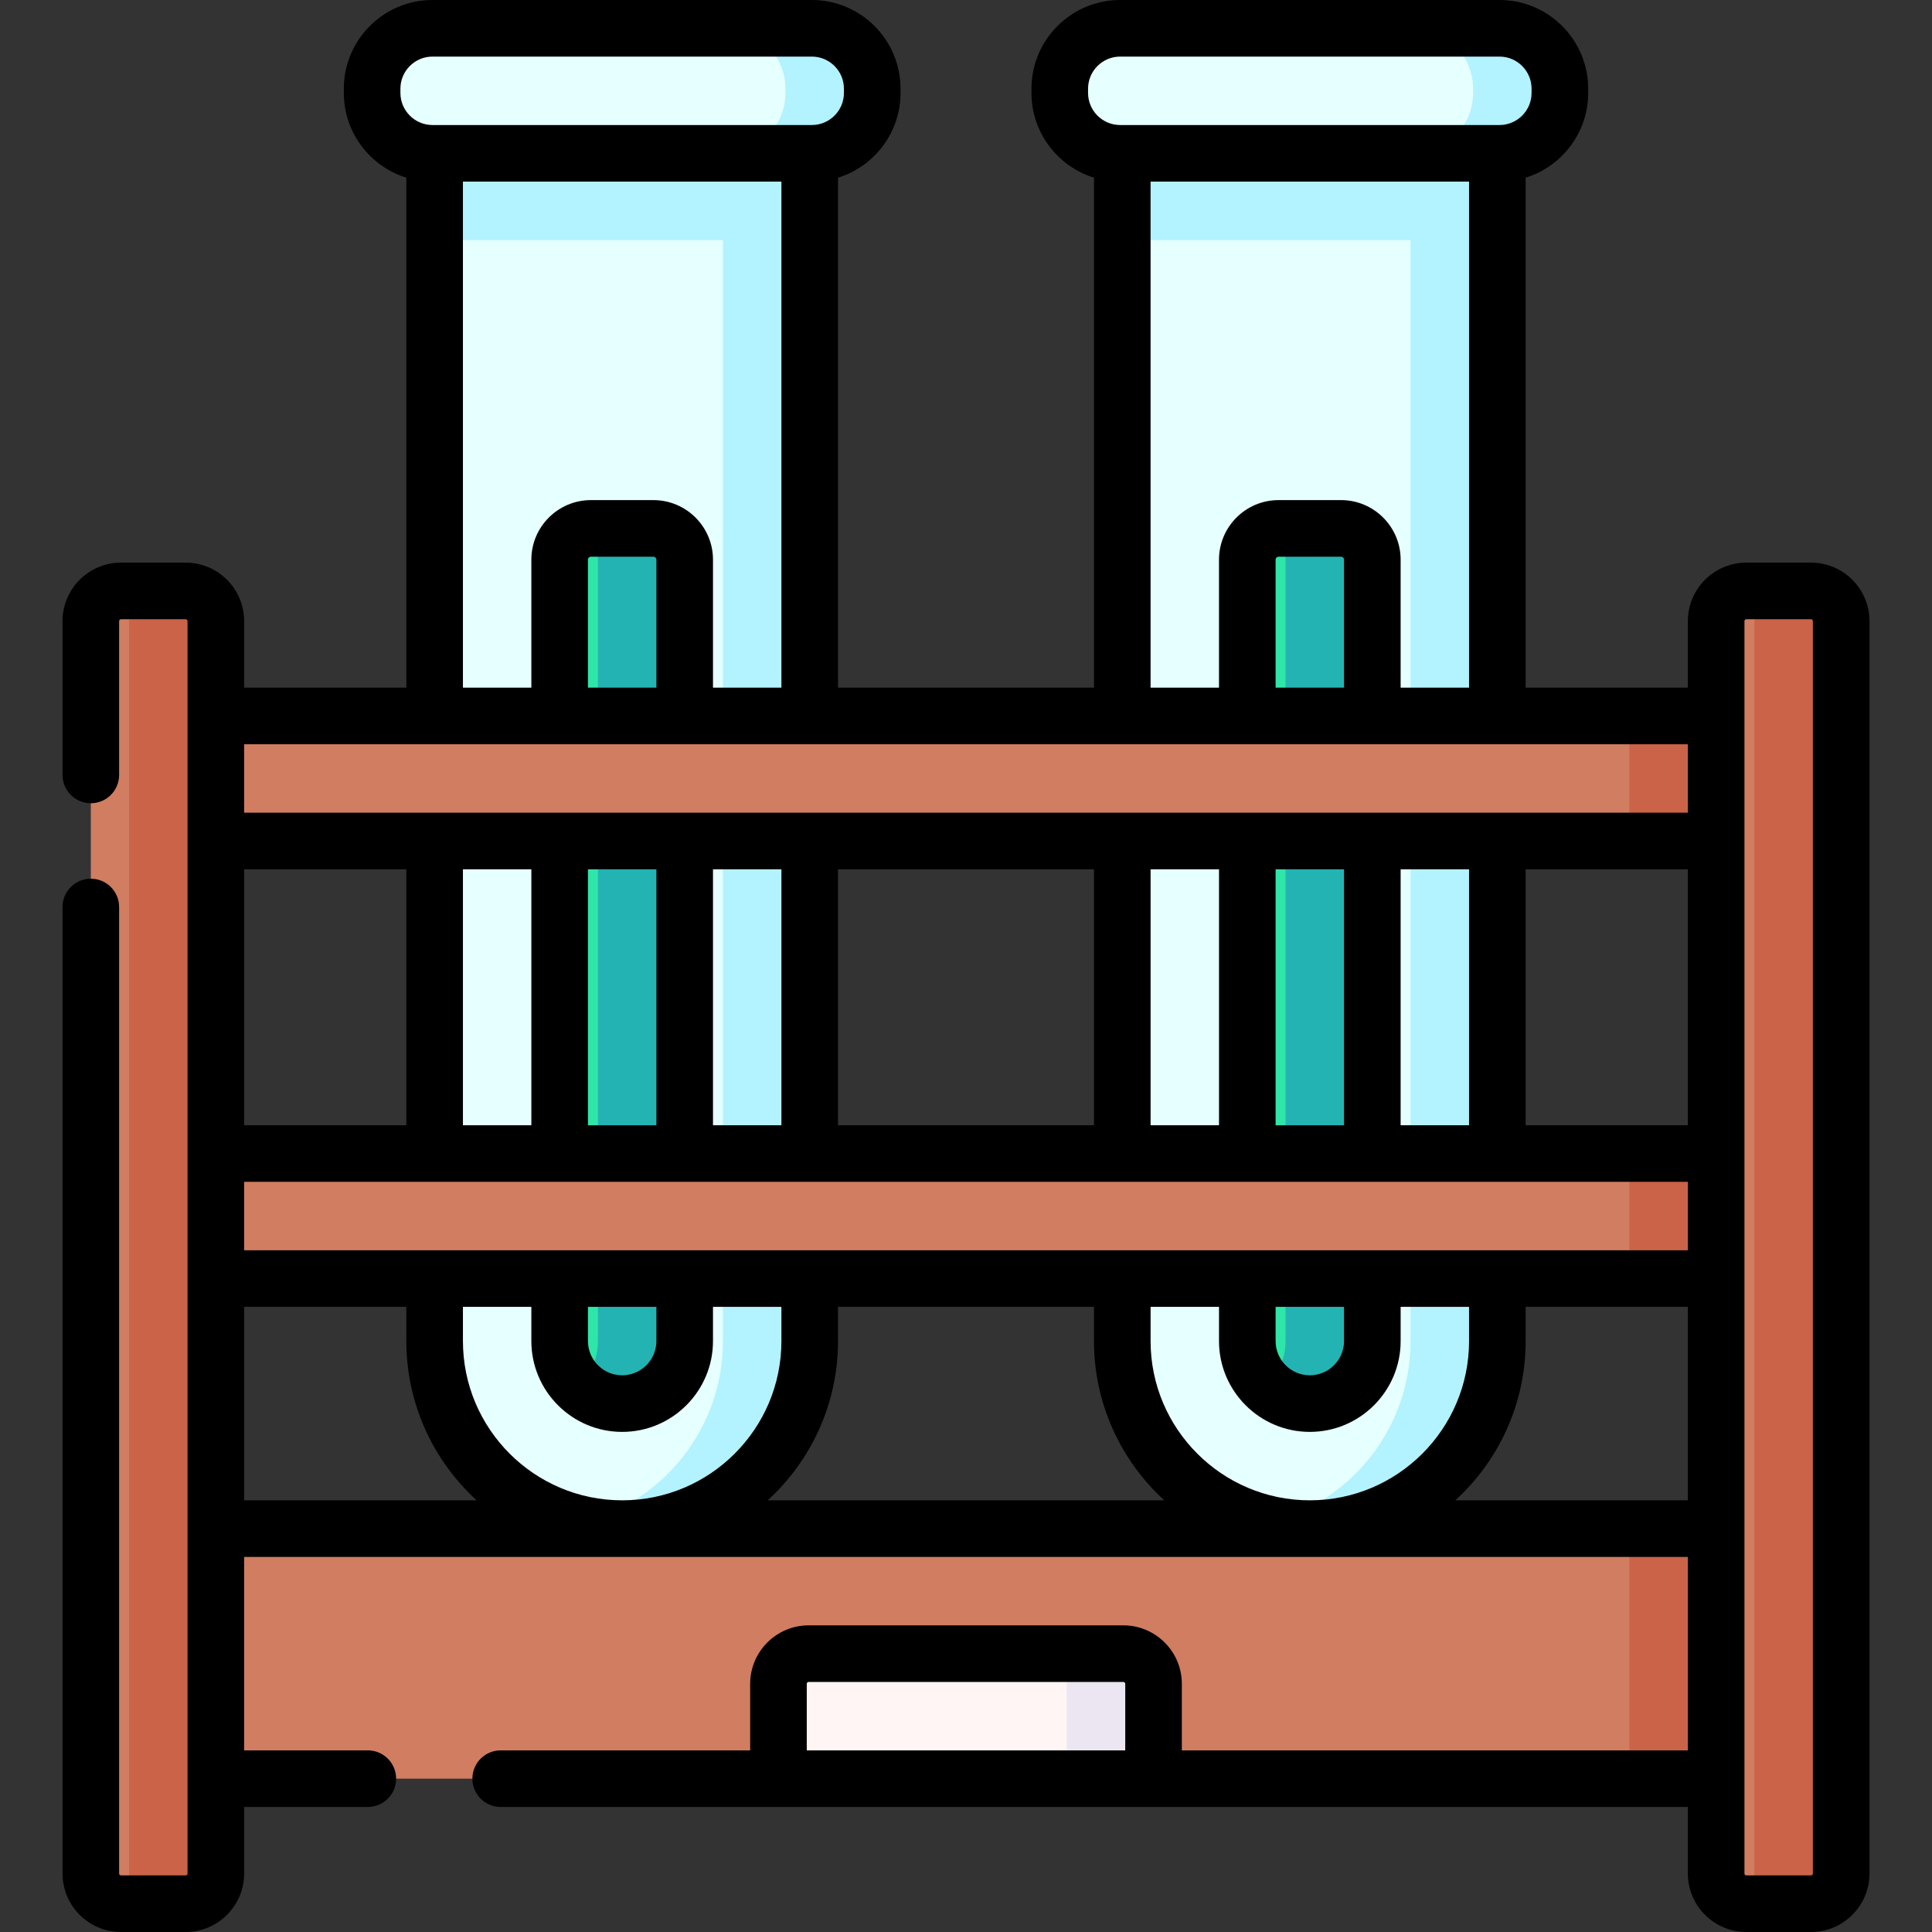
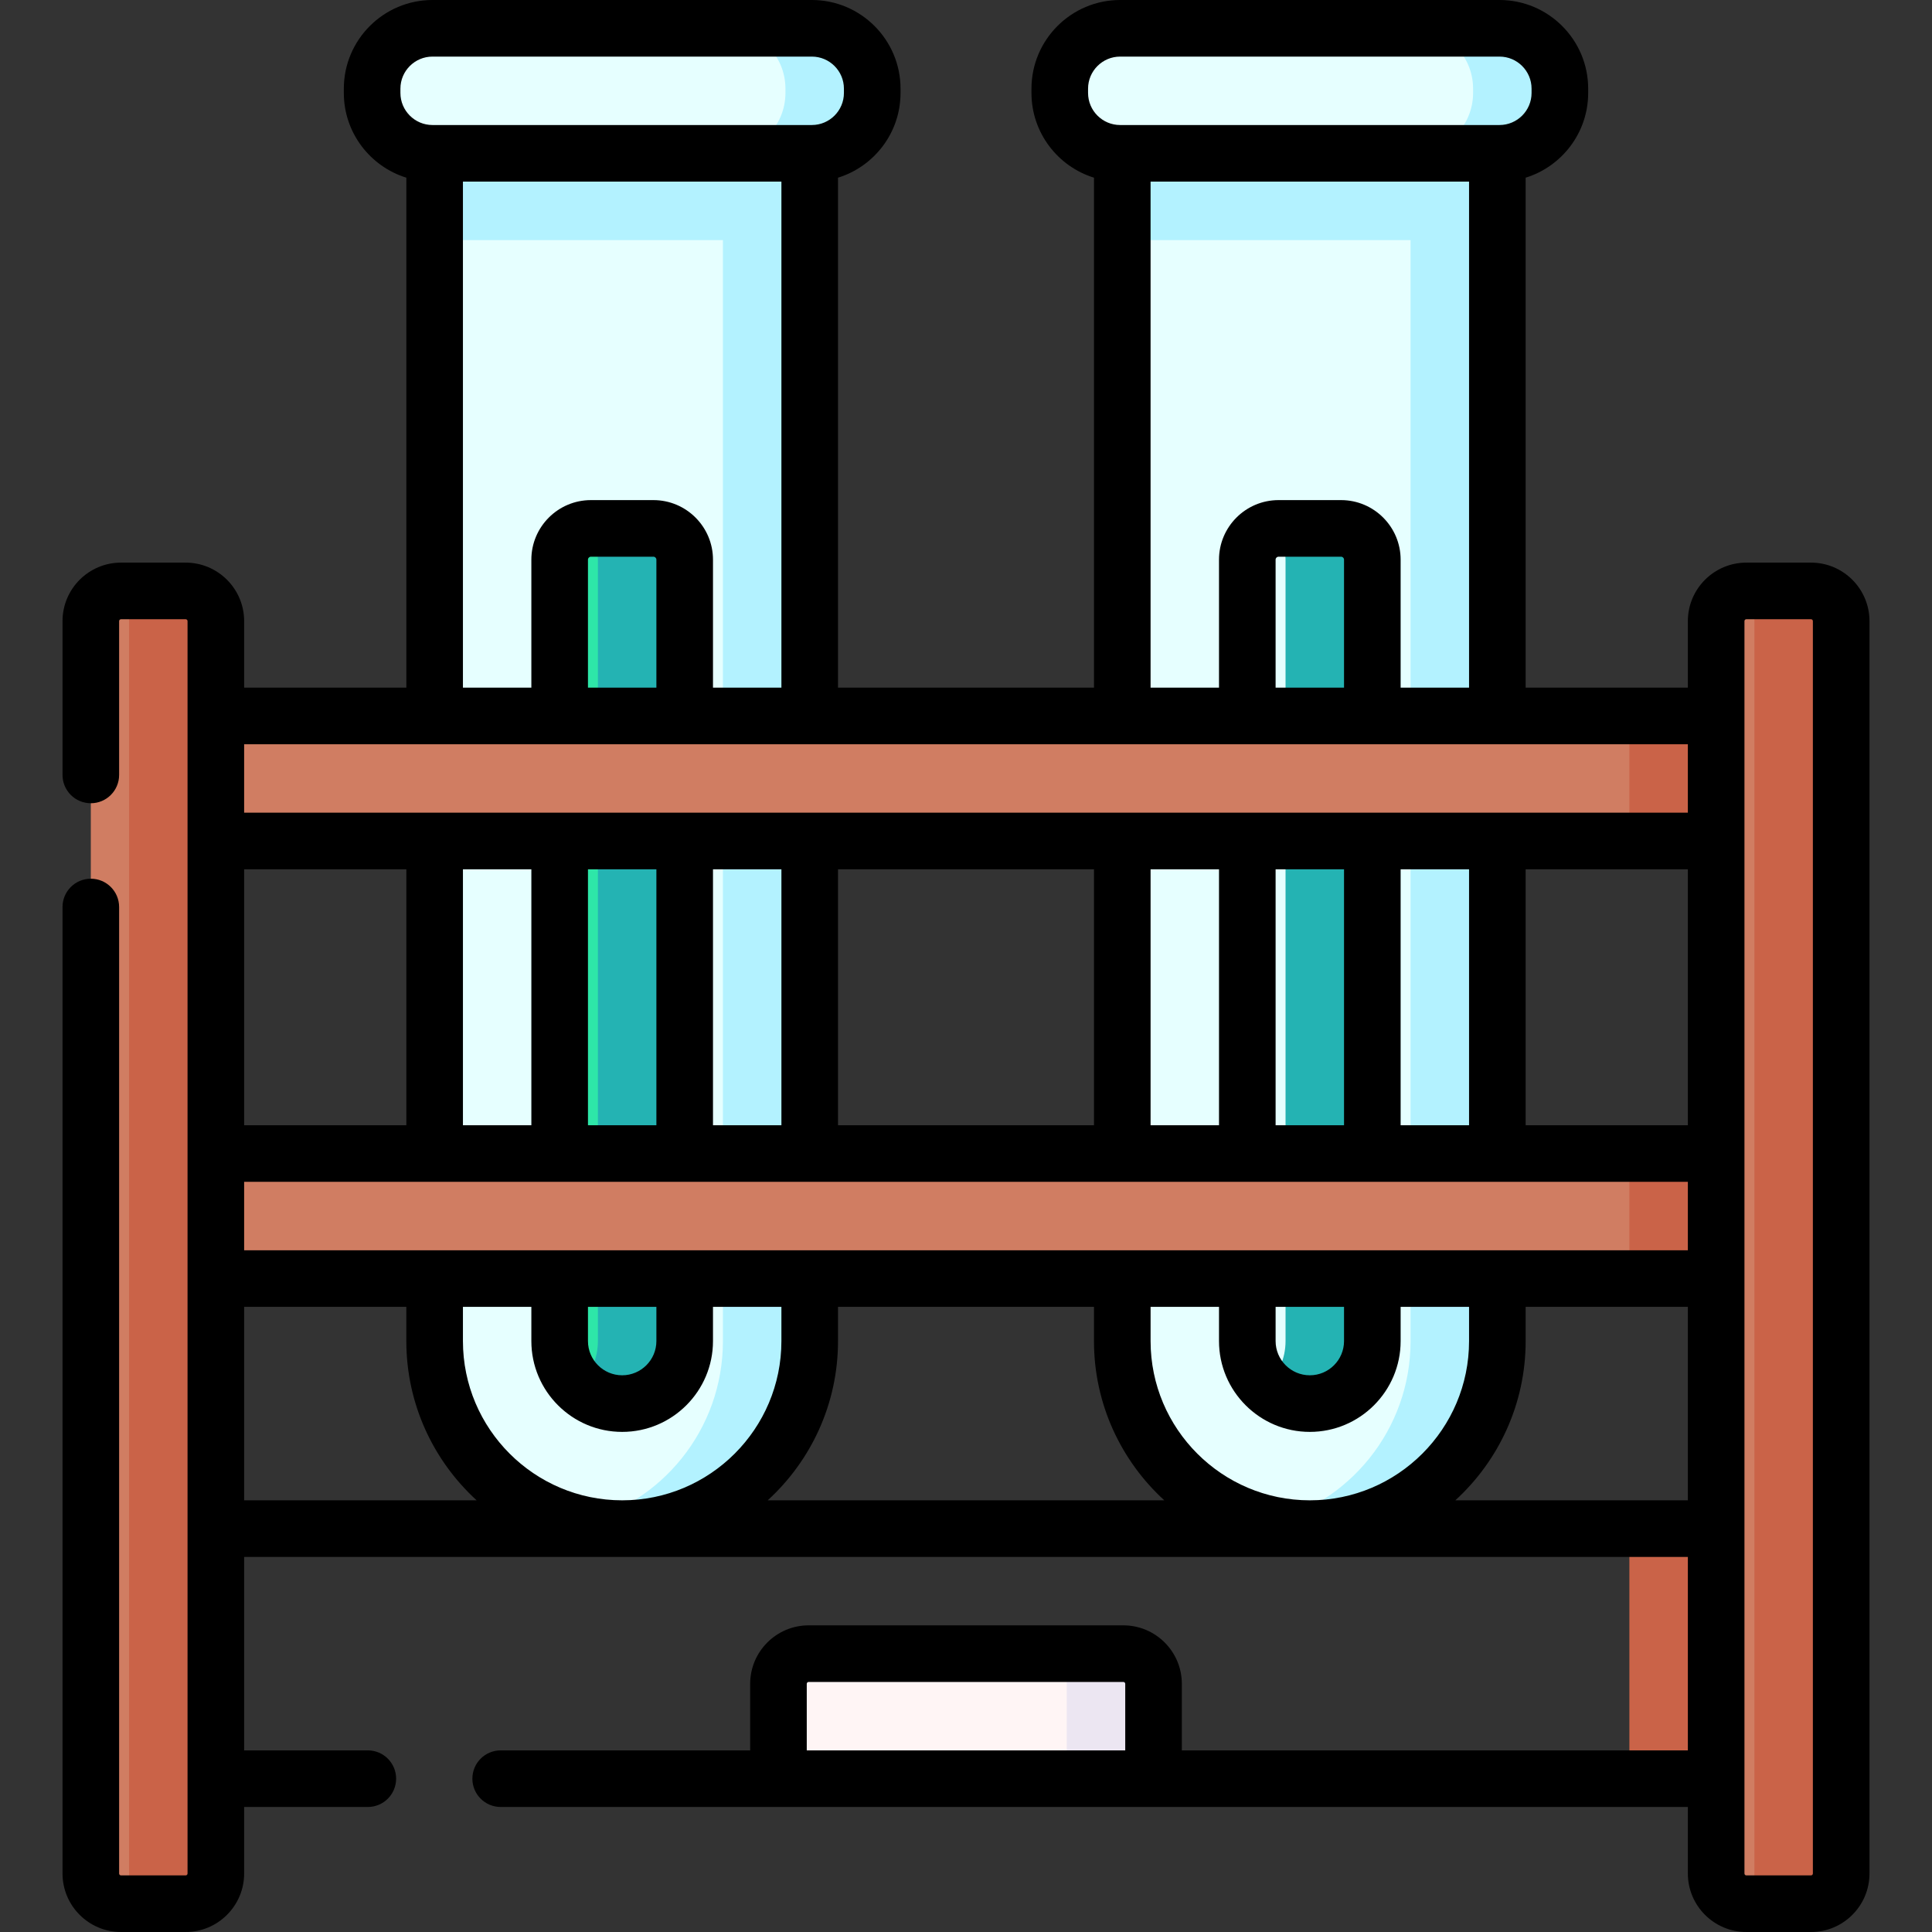
<svg xmlns="http://www.w3.org/2000/svg" id="Capa_1" enable-background="new 0 0 512 512" height="512" viewBox="0 0 512 512" width="512">
  <rect x="0" y="0" width="512" height="512" fill="#333333" stroke="none" />
  <g>
    <g>
      <g>
        <path d="m297.417 27.44h99.4v327.96c0 27.448-22.251 49.7-49.7 49.7-27.448 0-49.7-22.251-49.7-49.7z" fill="#e6ffff" />
-         <path d="m330.55 148.317c0-4.575 3.709-8.283 8.283-8.283h16.567c4.575 0 8.283 3.709 8.283 8.283v207.083c0 9.15-7.417 16.567-16.567 16.567-9.15 0-16.567-7.417-16.567-16.567v-207.083z" fill="#2ee6a8" />
        <path d="m373.816 27.44v327.96c0 23.488-16.299 43.157-38.2 48.348 3.693.875 7.54 1.352 11.5 1.352 27.448 0 49.7-22.251 49.7-49.7v-327.96z" fill="#b3f2ff" />
        <path d="m355.4 140.034h-16.567c-1.141 0-2.228.231-3.217.648 2.977 1.256 5.067 4.201 5.067 7.635v207.083c0 4.679-1.947 8.897-5.067 11.909 2.98 2.878 7.029 4.657 11.5 4.657 9.15 0 16.567-7.417 16.567-16.567v-207.082c0-4.574-3.708-8.283-8.283-8.283z" fill="#24b3b3" />
        <path d="m297.417 27.44h99.399v36.193h-99.399z" fill="#b3f2ff" />
        <path d="m374.904 40.633.69-.025 2.45-.105 4.984-.898 9.771-6.33 7.266-12.385-2.21-13.366c-.158-.005-.312-.024-.47-.024h-100.535c-8.837 0-16 7.164-16 16v1.133c0 8.837 7.163 16 16 16z" fill="#e6ffff" />
        <path d="m397.383 7.5h-23c8.837 0 16 7.164 16 16v1.133c0 8.837-7.163 16-16 16h23c8.837 0 16-7.163 16-16v-1.133c0-8.836-7.163-16-16-16z" fill="#b3f2ff" />
        <path d="m115.184 27.44h99.399v327.96c0 27.448-22.251 49.7-49.7 49.7-27.448 0-49.7-22.251-49.7-49.7v-327.96z" fill="#e6ffff" />
        <path d="m148.317 148.317c0-4.575 3.709-8.283 8.283-8.283h16.567c4.575 0 8.283 3.709 8.283 8.283v207.083c0 9.15-7.417 16.567-16.567 16.567-9.15 0-16.567-7.417-16.567-16.567v-207.083z" fill="#2ee6a8" />
        <path d="m191.583 27.44v327.96c0 23.488-16.299 43.157-38.2 48.348 3.693.875 7.54 1.352 11.5 1.352 27.448 0 49.7-22.251 49.7-49.7v-327.96z" fill="#b3f2ff" />
        <path d="m173.167 140.034h-16.567c-1.141 0-2.228.231-3.217.648 2.977 1.256 5.067 4.201 5.067 7.635v207.083c0 4.679-1.947 8.897-5.067 11.909 2.98 2.878 7.029 4.657 11.5 4.657 9.15 0 16.567-7.417 16.567-16.567v-207.082c0-4.574-3.709-8.283-8.283-8.283z" fill="#24b3b3" />
        <path d="m115.184 27.44h99.399v36.193h-99.399z" fill="#b3f2ff" />
        <path d="m192.671 40.633.69-.025 2.45-.105 4.984-.898 9.771-6.33 7.266-12.385-2.21-13.366c-.158-.005-.312-.024-.47-.024h-100.535c-8.837 0-16 7.164-16 16v1.133c0 8.837 7.163 16 16 16z" fill="#e6ffff" />
        <path d="m215.15 7.5h-23c8.836 0 16 7.164 16 16v1.133c0 8.837-7.164 16-16 16h23c8.836 0 16-7.163 16-16v-1.133c0-8.836-7.164-16-16-16z" fill="#b3f2ff" />
      </g>
      <g>
        <g fill="#d07d62">
-           <path d="m49.807 405.1v66.267h156.493l49.7-11.927 49.7 11.927h156.493v-66.267z" />
          <path d="m239.433.107h33.133v412.385h-33.133z" transform="matrix(0 1 -1 0 462.3 -49.7)" />
          <path d="m239.433 116.074h33.133v412.385h-33.133z" transform="matrix(0 1 -1 0 578.267 66.267)" />
        </g>
        <path d="m431.8 189.733h30.393v33.133h-30.393z" fill="#ca6348" />
        <path d="m431.8 405.1h30.393v66.267h-30.393z" fill="#ca6348" />
        <path d="m431.8 305.7h30.393v33.133h-30.393z" fill="#ca6348" />
        <path d="m206.3 471.367v-25.133c0-4.418 3.582-8 8-8h83.4c4.418 0 8 3.582 8 8v25.133z" fill="#fff5f5" />
        <path d="m49.2 504.5h-17.133c-4.418 0-8-3.582-8-8v-331.9c0-4.418 3.582-8 8-8h17.133c4.418 0 8 3.582 8 8v331.9c0 4.418-3.582 8-8 8z" fill="#d07d62" />
        <path d="m479.933 504.5h-17.133c-4.418 0-8-3.582-8-8v-331.9c0-4.418 3.582-8 8-8h17.133c4.418 0 8 3.582 8 8v331.9c0 4.418-3.581 8-8 8z" fill="#d07d62" />
        <path d="m297.7 438.233h-22.992c4.418 0 8 3.582 8 8v25.133h22.992v-25.133c0-4.418-3.582-8-8-8z" fill="#ece6f2" />
        <path d="m49.2 156.6h-17.133c-1.035 0-2.021.203-2.929.561 2.968 1.17 5.071 4.056 5.071 7.439v331.9c0 3.383-2.103 6.269-5.071 7.439.908.358 1.894.561 2.929.561h17.133c4.418 0 8-3.582 8-8v-331.9c0-4.418-3.582-8-8-8z" fill="#ca6348" />
        <path d="m479.933 156.6h-17.133c-1.035 0-2.021.203-2.929.561 2.968 1.17 5.071 4.056 5.071 7.439v331.9c0 3.383-2.103 6.269-5.071 7.439.908.358 1.894.561 2.929.561h17.133c4.418 0 8-3.582 8-8v-331.9c0-4.418-3.581-8-8-8z" fill="#ca6348" />
      </g>
    </g>
    <path d="m479.933 149.1h-17.133c-8.547 0-15.5 6.953-15.5 15.5v17.633h-42.983v-135.145c9.584-2.965 16.567-11.909 16.567-22.455v-1.133c0-12.958-10.542-23.5-23.5-23.5h-100.534c-12.958 0-23.5 10.542-23.5 23.5v1.133c0 10.546 6.983 19.49 16.567 22.455v135.145h-67.834v-135.145c9.584-2.965 16.567-11.909 16.567-22.455v-1.133c0-12.958-10.542-23.5-23.5-23.5h-100.533c-12.958 0-23.5 10.542-23.5 23.5v1.133c0 10.546 6.983 19.49 16.567 22.455v135.145h-42.984v-17.633c0-8.547-6.953-15.5-15.5-15.5h-17.133c-8.547 0-15.5 6.953-15.5 15.5v40.767c0 4.142 3.358 7.5 7.5 7.5s7.5-3.358 7.5-7.5v-40.767c0-.276.224-.5.5-.5h17.133c.276 0 .5.224.5.5v331.9c0 .276-.224.5-.5.5h-17.133c-.276 0-.5-.224-.5-.5v-256.133c0-4.142-3.358-7.5-7.5-7.5s-7.5 3.358-7.5 7.5v256.133c0 8.547 6.953 15.5 15.5 15.5h17.133c8.547 0 15.5-6.953 15.5-15.5v-17.633h32.777c4.142 0 7.5-3.358 7.5-7.5s-3.358-7.5-7.5-7.5h-32.777v-51.267h382.6v51.267h-134.1v-17.633c0-8.547-6.953-15.5-15.5-15.5h-83.4c-8.547 0-15.5 6.953-15.5 15.5v17.633h-66.116c-4.142 0-7.5 3.358-7.5 7.5s3.358 7.5 7.5 7.5h314.616v17.633c0 8.547 6.953 15.5 15.5 15.5h17.133c8.547 0 15.5-6.953 15.5-15.5v-331.9c0-8.547-6.953-15.5-15.5-15.5zm-266.133 314.767v-17.633c0-.276.224-.5.5-.5h83.4c.276 0 .5.224.5.5v17.633zm133.317-66.267c-23.269 0-42.2-18.931-42.2-42.2v-9.067h18.133v9.066c0 13.271 10.796 24.067 24.067 24.067 13.27 0 24.066-10.796 24.066-24.067v-9.066h18.133v9.067c0 23.269-18.93 42.2-42.199 42.2zm9.066-51.267v9.066c0 5-4.067 9.067-9.066 9.067-5 0-9.067-4.067-9.067-9.067v-9.066zm-291.483-15v-18.133h382.6v18.133zm100.183 66.267c-23.269 0-42.2-18.931-42.2-42.2v-9.067h18.133v9.066c0 13.271 10.796 24.067 24.066 24.067 13.271 0 24.067-10.796 24.067-24.067v-9.066h18.133v9.067c.001 23.269-18.93 42.2-42.199 42.2zm9.067-51.267v9.066c0 5-4.067 9.067-9.067 9.067-4.999 0-9.066-4.067-9.066-9.067v-9.066zm-109.25-115.966h42.983v67.833h-42.983zm76.117 0v67.833h-18.133v-67.833zm33.133 0v67.833h-18.133v-67.833zm33.133 0v67.833h-18.133v-67.833zm82.834 0v67.833h-67.834v-67.833zm33.133 0v67.833h-18.133v-67.833zm33.133 0v67.833h-18.133v-67.833zm33.133 0v67.833h-18.133v-67.833zm57.984 0v67.833h-42.983v-67.833zm-158.95-206.867c0-4.687 3.813-8.5 8.5-8.5h100.533c4.687 0 8.5 3.813 8.5 8.5v1.133c0 4.687-3.813 8.5-8.5 8.5h-100.533c-4.687 0-8.5-3.813-8.5-8.5zm16.567 24.633h84.399v134.1h-18.133v-33.916c0-8.703-7.08-15.783-15.783-15.783h-16.566c-8.703 0-15.784 7.08-15.784 15.783v33.916h-18.133zm33.133 134.1v-33.916c0-.432.352-.783.784-.783h16.566c.432 0 .783.352.783.783v33.916zm-231.933-158.733c0-4.687 3.813-8.5 8.5-8.5h100.533c4.687 0 8.5 3.813 8.5 8.5v1.133c0 4.687-3.813 8.5-8.5 8.5h-100.533c-4.687 0-8.5-3.813-8.5-8.5zm16.567 24.633h84.399v134.1h-18.133v-33.916c0-8.703-7.081-15.783-15.784-15.783h-16.566c-8.703 0-15.783 7.08-15.783 15.783v33.916h-18.133zm33.133 134.1v-33.916c0-.432.352-.783.783-.783h16.566c.432 0 .784.352.784.783v33.916zm291.483 15v18.133h-382.6v-18.133zm-382.6 200.367v-51.267h42.983v9.067c0 16.692 7.189 31.734 18.631 42.2zm138.752 0c11.442-10.466 18.631-25.508 18.631-42.2v-9.067h67.834v9.067c0 16.692 7.189 31.734 18.631 42.2zm182.233 0c11.442-10.466 18.631-25.508 18.631-42.2v-9.067h42.984v51.267zm94.748 98.9c0 .276-.224.5-.5.5h-17.133c-.276 0-.5-.224-.5-.5v-331.9c0-.276.224-.5.5-.5h17.133c.276 0 .5.224.5.5z" />
  </g>
</svg>